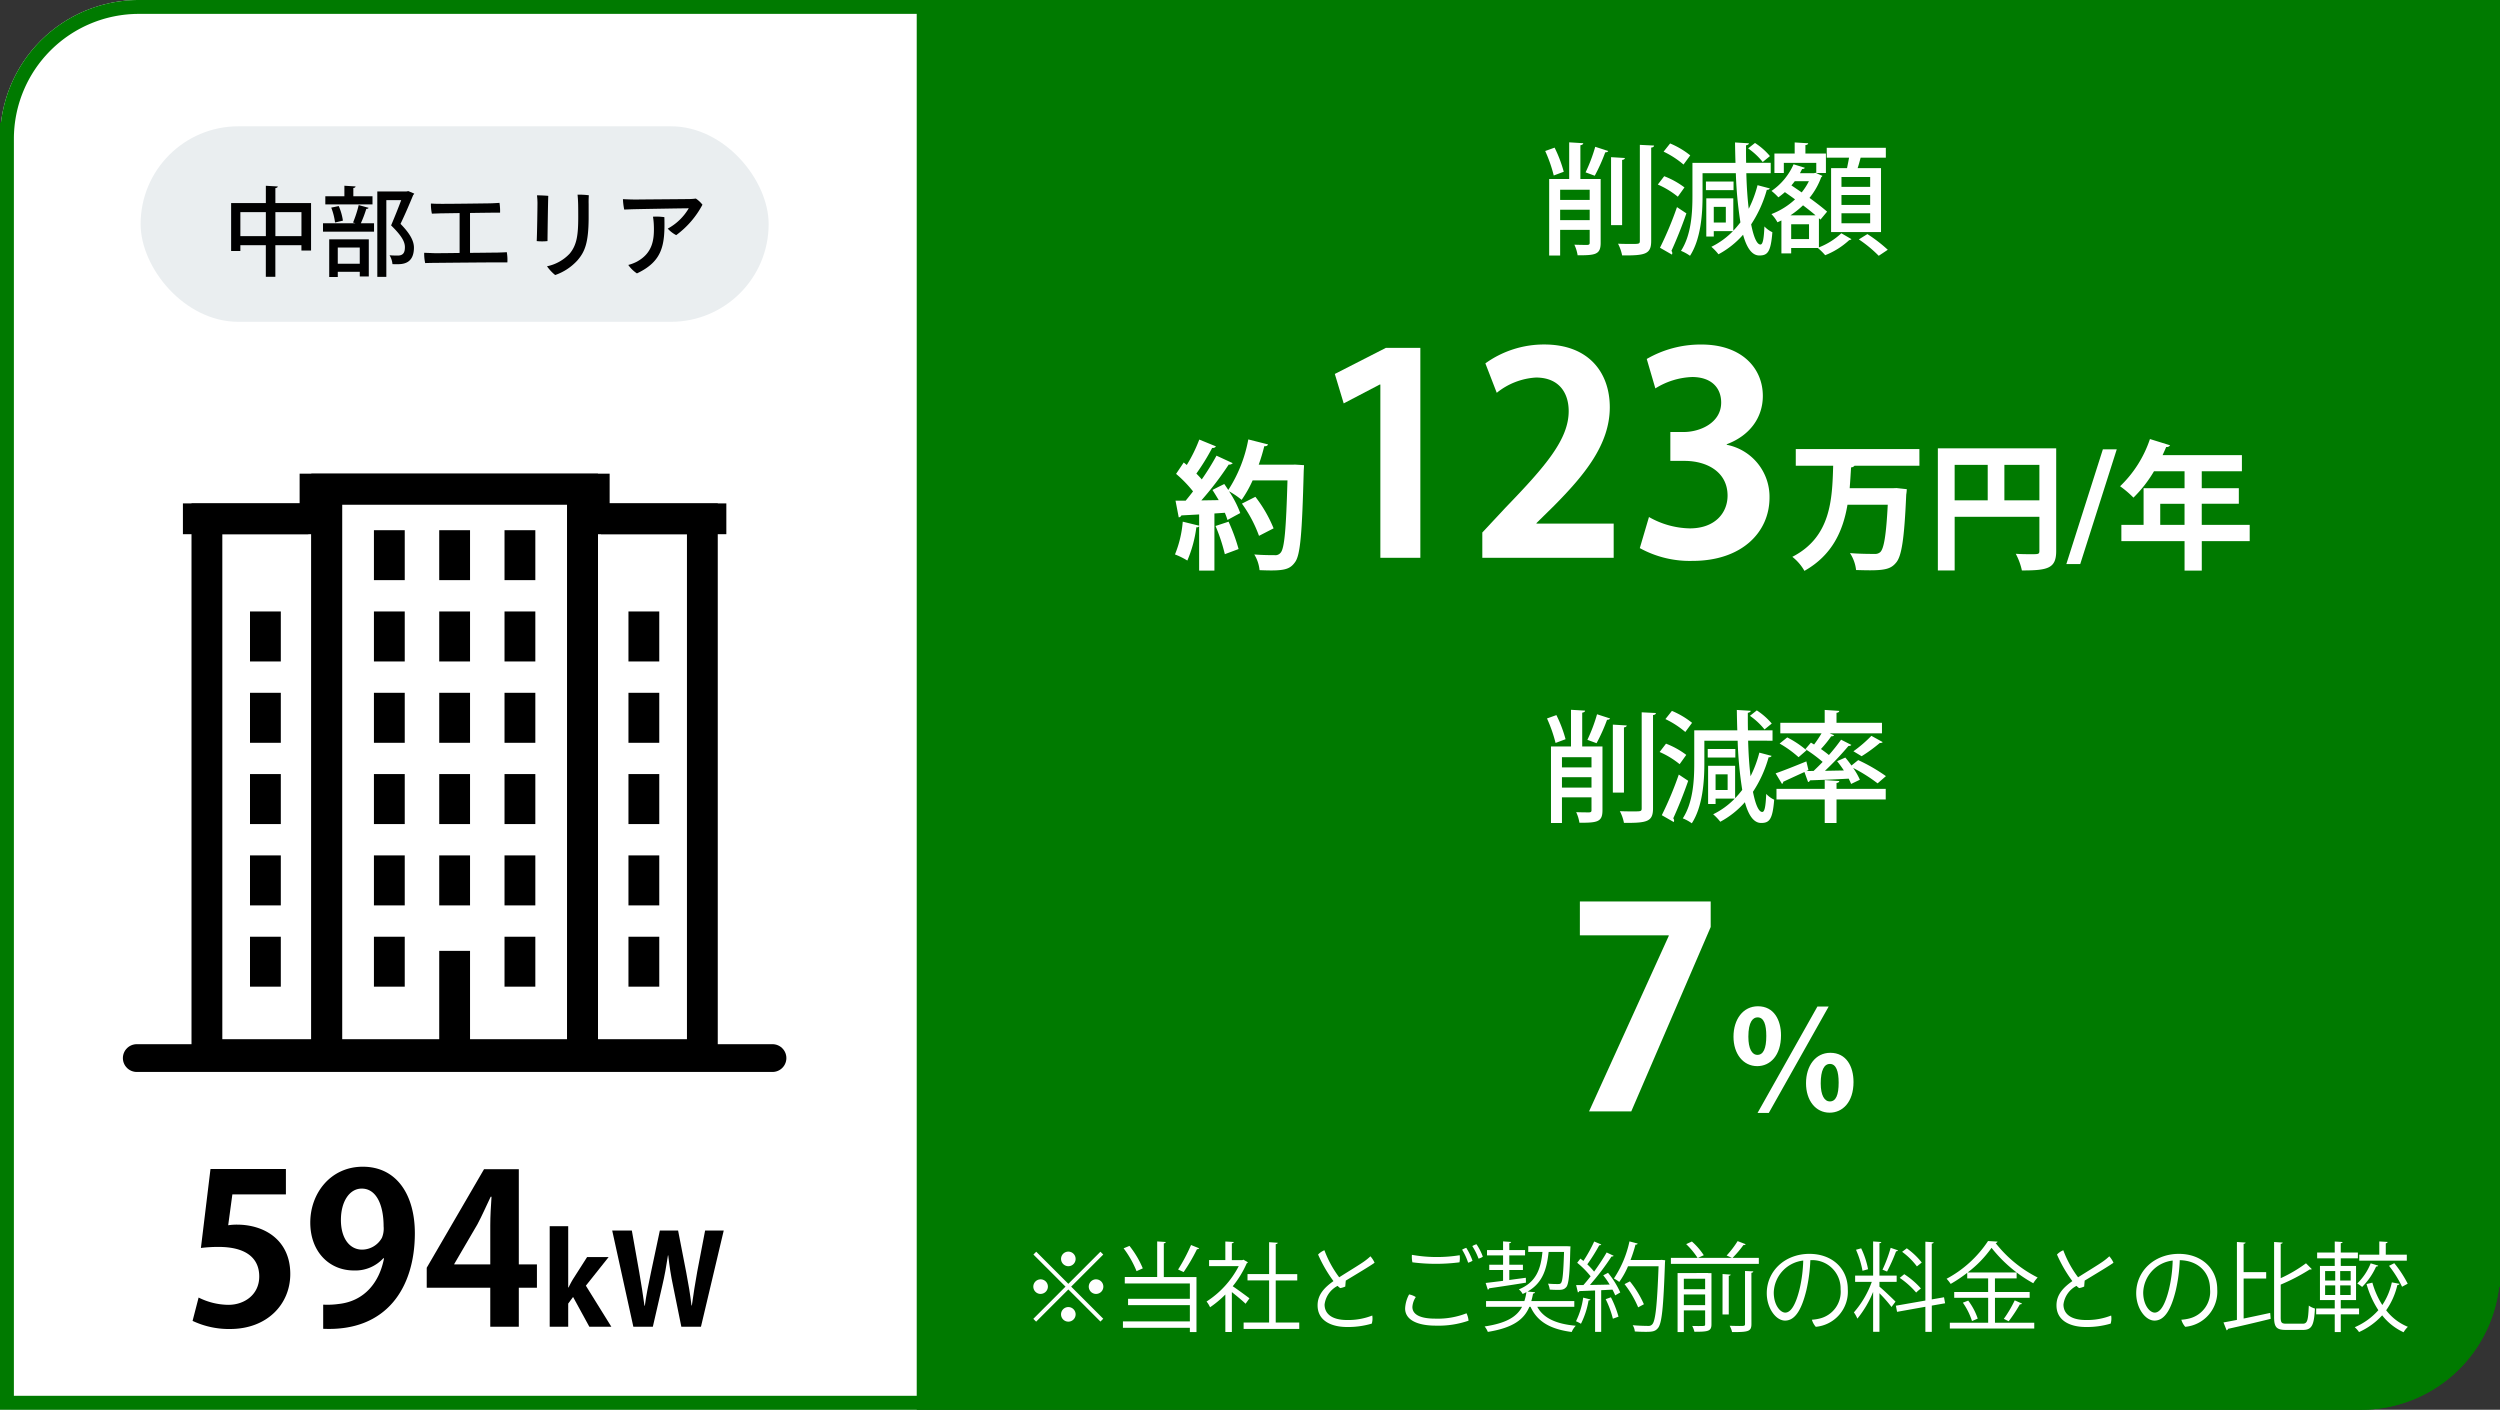
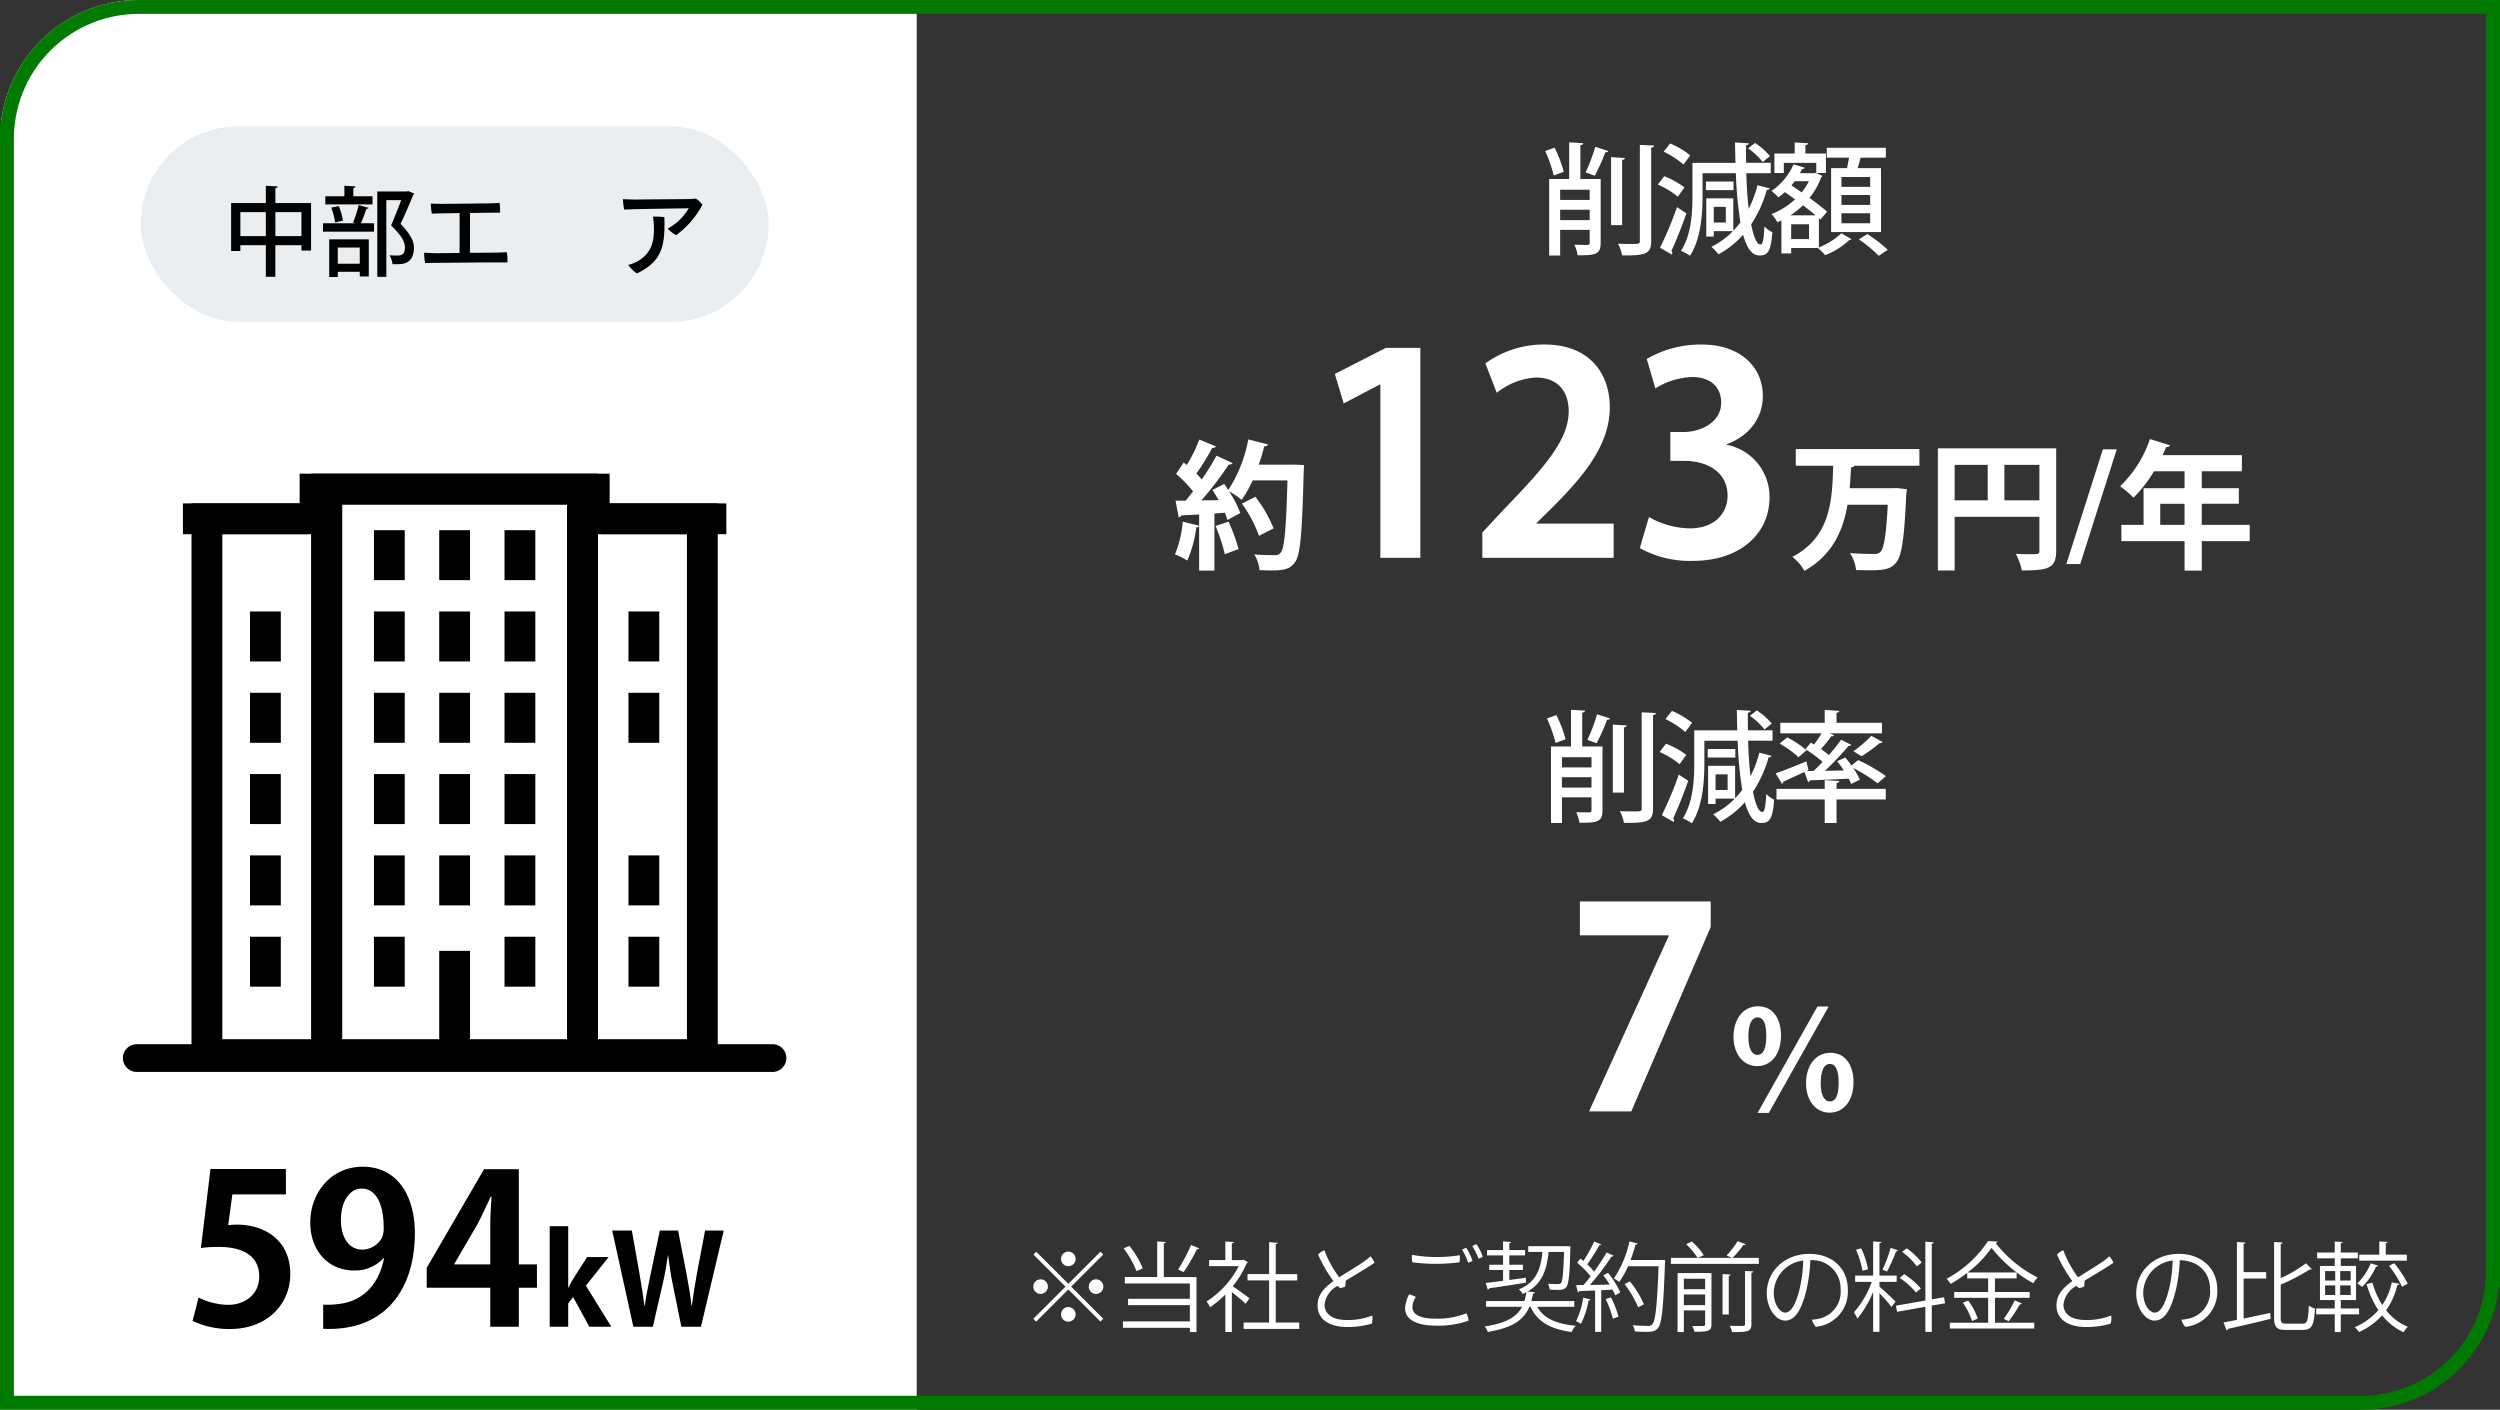
<svg xmlns="http://www.w3.org/2000/svg" height="203" viewBox="0 0 360 203" width="360">
  <rect x="0" y="0" width="360" height="203" fill="#333333" stroke="none" />
  <clipPath id="a">
    <path d="m584.008 104.979h340v183a20 20 0 0 1 -20 20h-340v-183a20 20 0 0 1 20-20z" />
  </clipPath>
  <g clip-path="url(#a)" transform="translate(-564.008 -104.979)">
-     <path d="m585.565 106.241h340v183a20 20 0 0 1 -20 20h-340v-183a20 20 0 0 1 20-20z" fill="#007a00" />
    <g fill="#fff">
      <path d="m0 0h133.083v236.124h-133.083z" transform="translate(562.933 80.318)" />
      <path d="m713.227 285.227 4.622 4.622 4.622-4.622.406.406-4.622 4.622 4.622 4.622-.406.406-4.622-4.622-4.637 4.636-.406-.406 4.636-4.636-4.622-4.622zm.629 6.078a1.05 1.05 0 1 1 1.05-1.05 1.058 1.058 0 0 1 -1.05 1.045zm2.942-5.042a1.05 1.05 0 1 1 1.051 1.05 1.058 1.058 0 0 1 -1.049-1.05zm2.1 7.984a1.05 1.05 0 1 1 -1.049-1.051 1.057 1.057 0 0 1 1.051 1.051zm2.943-5.043a1.05 1.05 0 1 1 -1.051 1.051 1.059 1.059 0 0 1 1.051-1.055z" />
      <path d="m731.877 283.825c-.014.1-.084.168-.28.2v4.847h4.703v7.928h-.952v-.617h-9.638v-.924h9.638v-2.34h-8.9v-.91h8.9v-2.213h-9.372v-.925h4.666v-5.127zm-5.225.561a13.6 13.6 0 0 1 1.918 3.235l-.9.406a14.188 14.188 0 0 0 -1.862-3.291zm10.043.35a.349.349 0 0 1 -.322.125 25.863 25.863 0 0 1 -1.919 3.293c-.015 0-.8-.365-.8-.365a25 25 0 0 0 1.863-3.529z" />
      <path d="m743.706 286.753c-.014.056-.1.112-.168.14a14.406 14.406 0 0 1 -2.017 3.306c.672.447 2.045 1.457 2.409 1.737l-.56.785c-.391-.393-1.288-1.135-1.975-1.682v5.743h-.938v-5.393a14.473 14.473 0 0 1 -2.2 1.836 3.742 3.742 0 0 0 -.505-.827 13.315 13.315 0 0 0 4.637-5.1h-4.273v-.868h2.34v-2.675l1.219.069c-.015.1-.1.168-.281.2v2.41h1.513l.168-.056zm4.007 8.671h3.387v.924h-8.01v-.924h3.67v-6.066h-3.11v-.911h3.11v-4.593l1.246.084c-.014.1-.1.167-.293.2v4.314h3.1v.911h-3.1z" />
      <path d="m761.614 294.415a2.632 2.632 0 0 1 -.069 1.163 12.04 12.04 0 0 1 -3.559.49c-2.213 0-4.257-.869-4.244-3.138 0-1.6 1.093-2.619 2.283-3.473a19.784 19.784 0 0 1 -2.212-3.824 2.626 2.626 0 0 1 .91-.617 15.374 15.374 0 0 0 2.129 3.894c1.289-.826 2.927-1.806 3.628-2.311a7.665 7.665 0 0 0 .868-.714 3.585 3.585 0 0 1 .6.924c-.392.322-2.788 1.752-4.146 2.578-.029.279-.057.6-.071.853a2.979 2.979 0 0 1 -.728.225 2.369 2.369 0 0 1 -.378-.322 3.5 3.5 0 0 0 -1.877 2.689c0 1.232.91 2.228 3.249 2.228a9.46 9.46 0 0 0 3.617-.645z" />
      <path d="m767.883 291.754a2.907 2.907 0 0 0 -.49 1.428c0 .981.924 1.681 3.292 1.681a11.309 11.309 0 0 0 4.5-.77 3.028 3.028 0 0 1 .293 1.064 13.165 13.165 0 0 1 -4.721.714c-2.619 0-4.412-.811-4.412-2.478a4.666 4.666 0 0 1 .574-2.018 2.805 2.805 0 0 1 .964.379zm-.561-6.08a20.6 20.6 0 0 0 6.878.056 3.1 3.1 0 0 1 -.028 1.023 26.7 26.7 0 0 1 -6.779 0 3.852 3.852 0 0 1 -.071-1.079zm8.727.855a2.363 2.363 0 0 1 -.63.28 8.862 8.862 0 0 0 -.868-1.877 3.078 3.078 0 0 1 .6-.266 9.006 9.006 0 0 1 .898 1.863zm1.485-.589a1.756 1.756 0 0 1 -.616.281 9.421 9.421 0 0 0 -.9-1.807 2.783 2.783 0 0 1 .6-.267 7.74 7.74 0 0 1 .916 1.793z" />
      <path d="m790.708 293.154h-5.337c.91 1.667 2.76 2.48 5.547 2.732a3.047 3.047 0 0 0 -.588.9c-3.04-.406-4.932-1.456-5.926-3.628h-.168c-.742 1.766-2.255 3.012-5.98 3.614a2.967 2.967 0 0 0 -.463-.784c3.193-.476 4.65-1.429 5.393-2.83h-5.186v-.826h5.518a8.167 8.167 0 0 0 .295-1.289 4.947 4.947 0 0 1 -.546.266 2.077 2.077 0 0 0 -.546-.659c2.549-1.036 3.165-3.011 3.4-5.392h-2.045v-.826h5.59l.5.027c-.1.7-.014 5.141-.6 5.842-.35.42-.728.42-1.288.42-.322 0-.715-.014-1.107-.042a2.728 2.728 0 0 0 -.252-.855c.616.057 1.2.057 1.428.057s.337-.014.449-.154c.224-.281.336-1.387.434-4.469h-2.22c-.252 2.325-.784 4.427-3.026 5.7l1.065.1c-.014.1-.111.182-.28.2-.07.377-.154.728-.252 1.078h6.191zm-6.962-3.473c-1.961.321-4.019.63-5.295.811a.253.253 0 0 1 -.2.2l-.309-.966c.686-.084 1.555-.182 2.508-.309v-1.555h-1.99v-.762h1.99v-1.346h-2.312v-.77h2.312v-1.247l1.162.084c-.013.084-.084.154-.265.183v.98h2.268v.77h-2.268v1.346h1.961v.755h-1.961v1.445c.769-.114 1.582-.211 2.38-.323z" />
      <path d="m793.04 292.1c-.028.084-.112.14-.28.14a11.841 11.841 0 0 1 -1.093 3.361 7.08 7.08 0 0 0 -.714-.363 11.366 11.366 0 0 0 1.036-3.4zm1.555-7.915a.3.3 0 0 1 -.294.113 25.768 25.768 0 0 1 -1.723 2.745 10.842 10.842 0 0 1 .981 1.051c.685-.953 1.343-1.948 1.806-2.76l1.008.476c-.041.084-.153.112-.308.112a35.689 35.689 0 0 1 -3.11 4.091c.9-.015 1.863-.029 2.844-.056a11.463 11.463 0 0 0 -.924-1.331c.393-.21.546-.28.686-.364a12.429 12.429 0 0 1 1.765 2.83l-.728.42a8.289 8.289 0 0 0 -.393-.827l-1.625.084v5.995h-.88v-5.954c-.868.03-1.653.071-2.269.084a.238.238 0 0 1 -.21.183l-.252-1.05h1.051c.336-.379.685-.8 1.036-1.261a12.756 12.756 0 0 0 -1.933-1.948l.462-.6c.14.111.28.224.435.336a20.811 20.811 0 0 0 1.554-2.8zm1.667 10.688a13.747 13.747 0 0 0 -1.037-2.815l.756-.267a14.682 14.682 0 0 1 1.093 2.788zm7.031-8.475.5.057a2.765 2.765 0 0 1 -.028.309c-.225 6.568-.449 8.767-1.008 9.455-.379.461-.757.545-1.724.545-.475 0-1.05-.014-1.61-.055a2.032 2.032 0 0 0 -.309-.9c.967.084 1.85.1 2.2.1a.708.708 0 0 0 .617-.225c.461-.49.7-2.661.911-8.362h-4.4a11.651 11.651 0 0 1 -1.261 2.255 6.658 6.658 0 0 0 -.77-.5 15.406 15.406 0 0 0 2.24-5.337l1.178.308c-.028.127-.154.168-.309.154a21.181 21.181 0 0 1 -.714 2.213h4.272zm-4.58 3.1a14.3 14.3 0 0 1 2.017 3.292l-.827.448a14.736 14.736 0 0 0 -1.961-3.347z" />
      <path d="m815.389 284.147a.321.321 0 0 1 -.323.113 15.6 15.6 0 0 1 -1.568 1.848h3.782v.869h-12.663v-.869h3.838a11.139 11.139 0 0 0 -1.639-1.975l.827-.377a9.77 9.77 0 0 1 1.709 1.974l-.827.378h4.875l-.756-.336a13.8 13.8 0 0 0 1.583-2.073zm-5.407 4.146v.015h.477v7.368c0 .994-.463 1.078-2.452 1.078a3.9 3.9 0 0 0 -.321-.84c.307.014.615.014.867.014.995 0 .995 0 .995-.266v-1.99h-3.068v3.128h-.9v-8.5zm-.434.827h-3.068v1.5h3.068zm-3.068 3.8h3.068v-1.541h-3.068zm5.575-4.482 1.177.084c-.014.084-.1.154-.281.181v5.562h-.9zm4.16 7.185c0 1.094-.434 1.178-2.787 1.178a3.307 3.307 0 0 0 -.35-.911c.518.014 1.008.028 1.359.028.77 0 .854 0 .854-.3v-7.618l1.2.056a.273.273 0 0 1 -.281.2z" />
      <path d="m830.09 290.633a5.077 5.077 0 0 1 -4.61 5.407 2.694 2.694 0 0 1 -.559-1.022 6.248 6.248 0 0 0 1.163-.182 3.952 3.952 0 0 0 2.969-4.217 4.079 4.079 0 0 0 -4.356-4.174 23.123 23.123 0 0 1 -.574 4.342c-.631 2.564-1.527 4.357-3.068 4.357-1.33 0-2.633-1.808-2.633-3.937 0-3.18 2.591-5.673 6.148-5.673 3.223 0 5.52 2.073 5.52 5.099zm-6.416-4.133a4.775 4.775 0 0 0 -4.244 4.609c0 1.793.938 2.885 1.652 2.885.813 0 1.514-1.134 2.074-3.417a20.323 20.323 0 0 0 .518-4.077z" />
      <path d="m834.648 289.568v.687c.492.391 1.976 1.807 2.313 2.157l-.574.77a20.378 20.378 0 0 0 -1.739-1.975v5.547h-.91v-5.742a15.022 15.022 0 0 1 -2.269 3.851 4.36 4.36 0 0 0 -.5-.9 13.752 13.752 0 0 0 2.578-4.4h-2.4v-.9h2.591v-4.916l1.177.084c-.014.1-.084.153-.267.181v4.651h2.481v.9zm-2.632-4.832a12.115 12.115 0 0 1 .994 3.012l-.8.224a13.261 13.261 0 0 0 -.939-3.027zm5.308.293a.291.291 0 0 1 -.279.141 26.059 26.059 0 0 1 -1.3 2.914c-.154-.057-.518-.225-.658-.267a20.051 20.051 0 0 0 1.176-3.151zm6.78 7.621-1.918.336v3.782h-.925v-3.614l-4.076.729-.168-.883 4.244-.742v-8.475l1.2.084c-.014.1-.084.168-.279.2v8.027l1.764-.309zm-5.883-4.188a11.522 11.522 0 0 1 2.4 2.059 6.433 6.433 0 0 0 -.686.588 11.947 11.947 0 0 0 -2.367-2.115zm.365-3.726a10.544 10.544 0 0 1 2.156 2.045l-.7.561a10.066 10.066 0 0 0 -2.129-2.1z" />
      <path d="m851.283 291.865v3.586h5.658v.841h-12.158v-.841h5.52v-3.586h-4.889v-.84h4.886v-1.961h-3.012v-.8a20.333 20.333 0 0 1 -2.382 1.6 5.4 5.4 0 0 0 -.589-.743 16.406 16.406 0 0 0 5.968-5.434l1.373.084a.328.328 0 0 1 -.28.209 17.889 17.889 0 0 0 6.051 4.959 5.115 5.115 0 0 0 -.63.827 19.828 19.828 0 0 1 -6.009-5.1 16.117 16.117 0 0 1 -3.432 3.543h7.045v.855h-3.123v1.961h5v.84zm-3.306 3.348a9.7 9.7 0 0 0 -1.317-2.647l.771-.3a9.15 9.15 0 0 1 1.372 2.592zm7.2-2.522c-.042.084-.154.127-.308.114a21.119 21.119 0 0 1 -1.611 2.437l-.7-.351a16.847 16.847 0 0 0 1.569-2.661z" />
      <path d="m868.015 294.415a2.645 2.645 0 0 1 -.071 1.163 12.029 12.029 0 0 1 -3.557.49c-2.213 0-4.259-.869-4.244-3.138 0-1.6 1.091-2.619 2.283-3.473a19.685 19.685 0 0 1 -2.213-3.824 2.617 2.617 0 0 1 .91-.617 15.4 15.4 0 0 0 2.129 3.894c1.289-.826 2.928-1.806 3.628-2.311a7.747 7.747 0 0 0 .868-.714 3.586 3.586 0 0 1 .6.924c-.392.322-2.788 1.752-4.147 2.578-.028.279-.056.6-.069.853a2.988 2.988 0 0 1 -.729.225 2.37 2.37 0 0 1 -.379-.322 3.5 3.5 0 0 0 -1.877 2.689c0 1.232.911 2.228 3.25 2.228a9.47 9.47 0 0 0 3.618-.645z" />
      <path d="m883.289 290.633a5.076 5.076 0 0 1 -4.607 5.407 2.685 2.685 0 0 1 -.561-1.022 6.223 6.223 0 0 0 1.162-.182 3.952 3.952 0 0 0 2.971-4.217c0-2.41-1.682-4.119-4.358-4.174a22.874 22.874 0 0 1 -.574 4.342c-.63 2.564-1.526 4.357-3.067 4.357-1.331 0-2.634-1.808-2.634-3.937 0-3.18 2.592-5.673 6.15-5.673 3.221 0 5.518 2.073 5.518 5.099zm-6.414-4.133a4.776 4.776 0 0 0 -4.245 4.609c0 1.793.938 2.885 1.653 2.885.813 0 1.513-1.134 2.072-3.417a20.256 20.256 0 0 0 .52-4.077z" />
      <path d="m887.092 289.092v5.758c1.219-.252 2.55-.534 3.824-.813l.07.854c-2.241.56-4.622 1.107-6.148 1.443a.256.256 0 0 1 -.2.21l-.448-1.134c.56-.1 1.219-.224 1.933-.365v-11.22l1.247.084c-.015.1-.1.154-.281.183v4.076h3.25v.924zm5.338 5.575c0 .784.125.925.826.925h2.34c.7 0 .783-.519.882-2.606a2.837 2.837 0 0 0 .881.42c-.125 2.3-.391 3.082-1.709 3.082h-2.464c-1.345 0-1.709-.379-1.709-1.849v-10.814l1.232.084c-.014.1-.084.154-.279.183v4.944a19.946 19.946 0 0 0 3.641-2.143l.841.84a.344.344 0 0 1 -.295.042 28.017 28.017 0 0 1 -4.187 2.186z" />
      <path d="m903.713 294.247h-2.634v2.55h-.868v-2.55h-2.676v-.854h2.676v-1.205h-2.129v-4.917h2.129v-1.092h-2.535v-.841h2.535v-1.582l1.135.069c-.015.1-.1.154-.267.183v1.33h2.466v.841h-2.466v1.092h2.2v4.917h-2.2v1.205h2.634zm-4.889-6.233v1.358h1.457v-1.358zm0 2.058v1.387h1.457v-1.387zm3.684-.7v-1.358h-1.513v1.358zm0 2.087v-1.387h-1.513v1.387zm3.123-1.778a11.982 11.982 0 0 0 1.43 3.221 9.408 9.408 0 0 0 1.373-3.263l1.1.21c-.027.1-.125.168-.308.182a10.414 10.414 0 0 1 -1.61 3.627 7.53 7.53 0 0 0 3.123 2.382 3.873 3.873 0 0 0 -.616.784 8.278 8.278 0 0 1 -3.081-2.437 10.148 10.148 0 0 1 -3.334 2.41 3.605 3.605 0 0 0 -.617-.7 9.528 9.528 0 0 0 3.4-2.451 13.588 13.588 0 0 1 -1.7-3.768zm.842-2.452a.267.267 0 0 1 -.3.126 9.866 9.866 0 0 1 -2.018 2.942 6.7 6.7 0 0 0 -.7-.5 8.432 8.432 0 0 0 1.933-2.9zm4.117-1.583v.869h-6.85v-.869h2.886v-1.9l1.2.07c-.014.1-.084.168-.266.2v1.638zm-.686 4.623a15.676 15.676 0 0 0 -1.877-3.011l.756-.379a16.076 16.076 0 0 1 1.934 2.955z" />
      <path d="m750.506 171.881 1.28.08c0 .2-.02.52-.04.781-.24 9.041-.48 12.182-1.261 13.2-.639.9-1.359 1.181-3.44 1.181-.54 0-1.1-.021-1.66-.041a5.327 5.327 0 0 0 -.76-2.26c1.26.1 2.4.1 2.92.1a.952.952 0 0 0 .86-.34c.58-.6.8-3.521 1-10.422h-5.02a16.706 16.706 0 0 1 -1.581 2.8 11.922 11.922 0 0 0 -1.821-1.24 14.68 14.68 0 0 1 1.621 3.14c-.68.36-1.26.68-1.84 1a8.594 8.594 0 0 0 -.38-1.041l-1.5.1v8.222h-2.2v-6.381a.376.376 0 0 1 -.4.139 17.835 17.835 0 0 1 -1.3 4.8 10.417 10.417 0 0 0 -1.78-.88 15.867 15.867 0 0 0 1.12-4.72l2.361.58v-1.621c-.98.06-1.84.1-2.561.14a.426.426 0 0 1 -.38.279l-.46-2.4h1.46c.341-.42.7-.859 1.061-1.34a18.007 18.007 0 0 0 -2.441-2.52l1.1-1.641.44.36a21.3 21.3 0 0 0 1.8-3.66l2.4.98a.521.521 0 0 1 -.541.219 31.718 31.718 0 0 1 -2.28 3.7c.3.3.56.58.78.839a36.837 36.837 0 0 0 2.121-3.419l2.339 1.08a.679.679 0 0 1 -.58.2 45.592 45.592 0 0 1 -3.94 5.162l2.5-.041c-.3-.5-.6-1-.9-1.46.639-.34 1.179-.6 1.7-.86.2.28.38.56.58.86a20.094 20.094 0 0 0 2.881-7.281l2.84.719c-.06.18-.24.281-.541.26a26.551 26.551 0 0 1 -.8 2.661h4.72zm-10.122 12.9a25.26 25.26 0 0 0 -1.341-4.061l1.881-.619a26.6 26.6 0 0 1 1.44 3.94zm4.4-8.262a19.22 19.22 0 0 1 2.621 4.541l-2.1 1.081a18.836 18.836 0 0 0 -2.461-4.642z" />
      <path d="m762.78 185.3v-24.952h-.08l-5.2 2.72-1.279-4.24 7.358-3.759h4.959v30.231z" />
      <path d="m796.378 185.3h-18.917v-3.64l3.359-3.6c5.72-5.919 9.079-9.8 9.079-13.877 0-2.639-1.4-4.839-4.719-4.839a9.9 9.9 0 0 0 -5.639 2.2l-1.64-4.24a14.447 14.447 0 0 1 8.479-2.719c6.478 0 9.438 4.119 9.438 9.038 0 5.358-3.639 9.759-8.039 14.2l-2.519 2.477v.08h11.118z" />
      <path d="m812.659 169.027a7.627 7.627 0 0 1 6.159 7.6c0 5.04-4.04 9.119-11.078 9.119a14.9 14.9 0 0 1 -7.6-1.84l1.32-4.478a12.263 12.263 0 0 0 5.879 1.638c3.639 0 5.439-2.239 5.439-4.718 0-3.4-2.96-5-6.2-5h-2.04v-4.159h1.92c2.359 0 5.4-1.321 5.4-4.241 0-2.119-1.4-3.678-4.2-3.678a10.7 10.7 0 0 0 -5.279 1.639l-1.24-4.239a15.466 15.466 0 0 1 7.879-2.079c5.8 0 8.838 3.4 8.838 7.4 0 3.119-1.879 5.719-5.2 6.959z" />
      <path d="m840.405 172.041h-9.342a.656.656 0 0 1 -.5.24c-.06.981-.12 1.981-.2 3h6.181l.581-.02 1.46.16a5.723 5.723 0 0 1 -.08.78c-.28 6.421-.66 8.9-1.481 9.822-.679.821-1.48 1.08-3.76 1.08-.62 0-1.3-.02-1.981-.04a5.552 5.552 0 0 0 -.88-2.44c1.46.12 2.861.12 3.541.12a1.1 1.1 0 0 0 .82-.26c.54-.5.86-2.521 1.081-6.822h-5.8c-.62 3.661-2.12 7.223-6.2 9.523a6.94 6.94 0 0 0 -1.74-2.021c5.56-2.86 5.741-8.242 5.88-13.123h-5.385v-2.4h17.8z" />
      <path d="m860.1 169.541v14.783c0 2.521-1.22 2.8-4.941 2.8a9.14 9.14 0 0 0 -.88-2.4c.78.059 1.62.059 2.221.059 1.059 0 1.18 0 1.18-.5v-4.883h-12.2v7.723h-2.42v-17.582zm-14.623 2.381v5.1h4.761v-5.1zm7.162 5.1h5.041v-5.1h-5.041z" />
      <path d="m863.562 186.205h-2l5.26-16.524h2z" />
      <path d="m887.965 180.563v2.337h-6.9v4.241h-2.48v-4.241h-9.1v-2.341h3.2v-5.281h5.9v-2.44h-4.4a18.3 18.3 0 0 1 -2.96 3.8 14.106 14.106 0 0 0 -1.925-1.638 16.763 16.763 0 0 0 4.3-6.8l2.9.9a.545.545 0 0 1 -.561.24c-.16.4-.339.78-.519 1.18h11.422v2.321h-5.782v2.44h5.34v2.24h-5.341v3.041zm-12.883 0h3.5v-3.041h-3.5z" />
    </g>
    <path d="m605.178 273.316v3.66h-7.71l-.6 4.44a8.188 8.188 0 0 1 1.261-.09c3.96 0 7.68 2.22 7.68 7.11 0 4.349-3.33 7.919-8.67 7.919a12.249 12.249 0 0 1 -5.4-1.169l.869-3.361a9.748 9.748 0 0 0 4.29 1.05c2.311 0 4.441-1.47 4.441-4.08 0-2.73-2.01-4.26-5.85-4.26a20.455 20.455 0 0 0 -2.55.151l1.38-11.37z" />
    <path d="m619.217 286.155a5.465 5.465 0 0 1 -4.26 1.771c-3.51 0-6.269-2.67-6.269-6.9s2.939-8.039 7.559-8.039c4.95 0 7.5 4.14 7.5 9.57 0 7.859-4.08 14.189-13.2 13.769v-3.479a11.7 11.7 0 0 0 2.189-.091c3.75-.39 5.91-3.119 6.57-6.569zm-6.119-5.519c0 2.67 1.259 4.29 3.059 4.29a3.3 3.3 0 0 0 2.851-1.71 3.491 3.491 0 0 0 .239-1.651c0-3.029-1.019-5.429-3.149-5.429-1.798 0-2.998 1.92-2.998 4.5z" />
    <path d="m638.717 296.025h-4.11v-5.61h-9.15v-2.88l8.25-14.189h5.01v13.71h2.609v3.359h-2.609zm-9.3-8.969h5.19v-5.64c0-1.32.09-2.76.18-4.11h-.12c-.69 1.44-1.229 2.7-1.92 3.99l-3.33 5.7z" />
    <path d="m652.04 296.025h-3.169l-2.341-4.285-.7.954v3.331h-2.665v-14.476h2.665v8.822h.055a12.943 12.943 0 0 1 .666-1.242l2-3.133h3.1l-3.278 4.123z" />
    <path d="m668.224 282.179-3.277 13.846h-2.827l-1.188-5.87c-.307-1.44-.523-2.844-.7-4.411h-.036c-.234 1.567-.486 2.953-.828 4.411l-1.35 5.87h-2.809l-3.043-13.846h2.827l1.063 5.977c.287 1.657.557 3.367.756 4.844h.053c.2-1.548.54-3.15.9-4.879l1.26-5.942h2.629l1.17 6.014c.307 1.62.576 3.151.756 4.771h.055c.216-1.638.486-3.2.773-4.861l1.135-5.924z" />
    <path d="m791.511 234.789h18.837v3.68l-11.438 26.554h-6.08l11.479-25.275v-.08h-12.8z" fill="#fff" />
    <path d="m820.473 254.062c0 2.94-1.58 4.44-3.422 4.44-2.02 0-3.42-1.76-3.42-4.24 0-2.5 1.381-4.381 3.52-4.381 2.322 0 3.322 2 3.322 4.181zm-4.7.219c0 1.7.52 2.6 1.3 2.6.861 0 1.281-.921 1.281-2.721 0-1.641-.34-2.682-1.26-2.682-.643.002-1.323.603-1.323 2.803zm1.321 10.963 8.621-15.323h1.621l-8.622 15.323zm13.822-4.48c0 2.96-1.6 4.44-3.44 4.44-2.021 0-3.4-1.761-3.4-4.241 0-2.5 1.361-4.381 3.5-4.381 2.324 0 3.338 2 3.338 4.182zm-4.721.239c0 1.681.52 2.581 1.321 2.581.86 0 1.259-.92 1.259-2.7 0-1.641-.359-2.7-1.259-2.7-.823-.001-1.323.898-1.323 2.816z" fill="#fff" />
    <path d="m787.87 126.238a18.914 18.914 0 0 1 1.319 3.473l-1.441.539a20.381 20.381 0 0 0 -1.232-3.525zm6.633 4.515v9.2c0 1.7-.781 1.789-3.316 1.789a5.724 5.724 0 0 0 -.469-1.528c.816.035 1.632.035 1.875.035.243-.018.33-.087.33-.313v-1.858h-4.254v3.7h-1.58v-11.025h2.882v-5.278l2.029.125c-.018.138-.122.243-.417.295v4.862zm-1.58 1.546h-4.254v1.475h4.254zm-4.254 4.376h4.254v-1.493h-4.254zm6.929-9.95c-.053.121-.209.191-.435.191a25.3 25.3 0 0 1 -1.511 3.368l-1.32-.486a23.268 23.268 0 0 0 1.39-3.681zm2.395 1.006c-.016.14-.121.244-.4.279v9.39h-1.593v-9.79zm2.153-1.892 2.049.1c-.017.157-.121.26-.416.295v13.423c0 1.893-.781 2.136-4.185 2.1a6.15 6.15 0 0 0 -.59-1.684c.728.034 1.424.034 1.928.034 1.093 0 1.214 0 1.214-.451z" fill="#fff" />
    <path d="m803.654 130.354a11.819 11.819 0 0 1 2.917 1.615l-.955 1.337a12.424 12.424 0 0 0 -2.883-1.754zm-.608 10.3a49.76 49.76 0 0 0 2.448-5.851l1.355.9c-.66 1.91-1.511 4.011-2.154 5.4a.517.517 0 0 1 .122.33.472.472 0 0 1 -.051.208zm1.459-15.019a12 12 0 0 1 2.9 1.719l-.972 1.32a12.962 12.962 0 0 0 -2.865-1.858zm10.974 4.289c.052 1.979.173 3.7.347 5.122a16.806 16.806 0 0 0 1.268-3.4l1.771.468a.409.409 0 0 1 -.433.192 17.487 17.487 0 0 1 -2.258 4.983c.382 1.928.85 2.9 1.337 2.9.312 0 .486-.608.573-2.605a3.661 3.661 0 0 0 1.145.834c-.225 2.865-.694 3.351-1.875 3.351-1.041 0-1.8-1.041-2.344-2.987a12.68 12.68 0 0 1 -3.542 2.814 7.421 7.421 0 0 0 -1.025-1.077 11.175 11.175 0 0 0 3.109-2.257h-2.761v.781h-1.077v-5.5h3.89v4.657c.365-.382.7-.781 1.024-1.2a56.6 56.6 0 0 1 -.659-7.084h-4.793v3.284c0 2.588-.243 6.2-1.806 8.613a6.243 6.243 0 0 0 -1.3-.711c1.494-2.292 1.65-5.523 1.65-7.9v-4.775h6.2c-.034-.938-.052-1.909-.069-2.934l2 .121c-.018.157-.139.226-.417.295 0 .886 0 1.72.017 2.518h3.542v1.494zm-1.84 1.2v1.233h-3.977v-1.233zm-1.112 5.9v-2.256h-1.736v2.256zm4.2-11.459a9.727 9.727 0 0 1 2.154 1.892l-1.042.851a10.042 10.042 0 0 0 -2.1-1.962z" fill="#fff" />
    <path d="m825.932 136.4v4.2a10.033 10.033 0 0 0 3.23-2.032l1.459.851a.539.539 0 0 1 -.33.139 11.051 11.051 0 0 1 -3.456 2.171 8.6 8.6 0 0 0 -1.06-1.042h-3.837v.781h-1.407v-4.74l-.572.26a5.174 5.174 0 0 0 -.868-1.18 10.49 10.49 0 0 0 3.4-2.119c-.486-.365-.99-.712-1.459-1.042a11.774 11.774 0 0 1 -.937.747 8.344 8.344 0 0 0 -.991-.92 9.01 9.01 0 0 0 3.178-3.838l1.615.5c-.035.121-.173.19-.381.173l-.313.608h2.015l.242-.053c.434.209.713.33.973.435a.422.422 0 0 1 -.174.208 10.238 10.238 0 0 1 -1.684 2.969c1.007.73 1.927 1.442 2.535 1.98l-.955 1.146zm-5.053-7.97v1.459h-1.355v-2.8h2.917v-1.6l1.946.121c-.018.139-.121.226-.4.261v1.215h2.952v2.8h-1.389v-1.459zm4.566 7.553c-.52-.451-1.145-.937-1.8-1.44a12.877 12.877 0 0 1 -1.806 1.44zm-.937 3.421v-2.135h-2.57v2.131zm-2.049-8.335c-.156.209-.313.4-.486.609.468.312.972.659 1.476 1.007a8.74 8.74 0 0 0 1.041-1.616zm5.227-1.875h2.293c.1-.486.208-1.024.294-1.51h-3.212v-1.424h8.508v1.424h-3.629c-.122.451-.26 1.007-.434 1.51h3.369v9.2h-7.189zm5.627 2.692v-1.424h-4.133v1.424zm0 2.6v-1.423h-4.133v1.423zm0 2.64v-1.441h-4.133v1.441zm1.232 4.688a18.144 18.144 0 0 0 -2.865-2.361l1.232-.765a20.921 20.921 0 0 1 2.936 2.258z" fill="#fff" />
    <path d="m788.13 207.952a18.923 18.923 0 0 1 1.32 3.473l-1.441.538a20.457 20.457 0 0 0 -1.234-3.525zm6.634 4.515v9.2c0 1.7-.782 1.789-3.317 1.789a5.721 5.721 0 0 0 -.468-1.528c.815.034 1.631.034 1.875.034.243-.017.33-.086.33-.313v-1.857h-4.255v3.7h-1.58v-11.025h2.882v-5.279l2.032.122c-.017.139-.121.243-.417.295v4.862zm-1.58 1.546h-4.255v1.475h4.255zm-4.255 4.376h4.255v-1.489h-4.255zm6.928-9.951c-.051.123-.209.191-.433.191a25.384 25.384 0 0 1 -1.512 3.371l-1.319-.486a23.248 23.248 0 0 0 1.389-3.681zm2.4 1.007c-.018.139-.122.243-.4.279v9.393h-1.6v-9.793zm2.153-1.892 2.049.1c-.018.156-.122.261-.417.295v13.423c0 1.893-.781 2.136-4.185 2.1a6.1 6.1 0 0 0 -.59-1.685c.729.034 1.424.034 1.927.034 1.094 0 1.216 0 1.216-.451z" fill="#fff" />
    <path d="m803.914 212.067a11.834 11.834 0 0 1 2.917 1.616l-.955 1.337a12.361 12.361 0 0 0 -2.882-1.754zm-.607 10.3a49.846 49.846 0 0 0 2.448-5.852l1.354.9c-.66 1.91-1.51 4.011-2.153 5.4a.519.519 0 0 1 .122.33.444.444 0 0 1 -.053.208zm1.458-15.02a12.038 12.038 0 0 1 2.9 1.718l-.973 1.32a13.009 13.009 0 0 0 -2.865-1.858zm10.974 4.289c.052 1.979.174 3.7.348 5.122a16.844 16.844 0 0 0 1.267-3.4l1.771.468a.41.41 0 0 1 -.434.192 17.458 17.458 0 0 1 -2.257 4.982c.382 1.928.851 2.9 1.337 2.9.313 0 .487-.608.573-2.6a3.638 3.638 0 0 0 1.146.834c-.225 2.865-.7 3.352-1.875 3.352-1.043 0-1.806-1.042-2.344-2.988a12.694 12.694 0 0 1 -3.542 2.814 7.481 7.481 0 0 0 -1.026-1.077 11.185 11.185 0 0 0 3.11-2.257h-2.762v.781h-1.076v-5.505h3.889v4.671c.365-.382.7-.781 1.025-1.2a56.419 56.419 0 0 1 -.66-7.085h-4.793v3.281c0 2.588-.243 6.2-1.806 8.613a6.283 6.283 0 0 0 -1.3-.712c1.493-2.292 1.65-5.522 1.65-7.9v-4.774h6.2c-.035-.939-.052-1.911-.07-2.936l2 .122c-.017.156-.139.226-.416.295 0 .886 0 1.72.017 2.519h3.542v1.493zm-1.841 1.2v1.232h-3.976v-1.232zm-1.111 5.9v-2.256h-1.736v2.256zm4.2-11.46a9.733 9.733 0 0 1 2.154 1.893l-1.042.851a10.034 10.034 0 0 0 -2.1-1.962z" fill="#fff" />
    <path d="m830.568 217.867c-.087-.225-.209-.486-.347-.763-2.084.121-4.185.19-5.575.243a.336.336 0 0 1 -.277.243l-.521-1.442c-1.146.521-2.275 1.042-3.056 1.407a.384.384 0 0 1 -.174.312l-.92-1.527c1.128-.383 2.8-1.06 4.428-1.72l.3 1.25-.3.14 1.042-.018c.416-.4.868-.834 1.3-1.3a21.084 21.084 0 0 0 -2.484-1.84l.8-.938c.139.087.295.174.451.278a17.235 17.235 0 0 0 1.077-1.615h-5.939v-1.511h6.391v-1.858l2.1.14c-.016.138-.121.243-.4.277v1.441h6.547v1.511h-7.536l.642.278c-.069.122-.209.157-.417.157a16.19 16.19 0 0 1 -1.476 1.823c.417.295.816.59 1.146.868a27.527 27.527 0 0 0 1.754-2.206l1.477.747c-.053.1-.209.156-.417.156a42.051 42.051 0 0 1 -3.387 3.578l2.726-.052a16.189 16.189 0 0 0 -.972-1.337l1.18-.522c.295.348.609.748.886 1.147l.973-.781a24.952 24.952 0 0 1 3.993 2.308l-1.2 1.042a23.217 23.217 0 0 0 -3.526-2.222 9.367 9.367 0 0 1 .973 1.7zm-1.7-.416c-.016.139-.121.242-.4.278v.85h7.085v1.528h-7.085v3.386h-1.7v-3.386h-6.947v-1.528h6.947v-1.267zm-5.868-3.438a15.645 15.645 0 0 0 -2.726-1.962l1.094-.886a14.04 14.04 0 0 1 2.779 1.857zm12.12-2.171a.463.463 0 0 1 -.416.121 21.622 21.622 0 0 1 -2.622 1.91l-1.181-.711a19.1 19.1 0 0 0 2.587-2.223z" fill="#fff" />
    <rect fill="#eaeef0" height="28.155" rx="14.078" transform="translate(584.257 123.166)" width="90.436" />
    <path d="m603.663 134.219h5.137v6.836h-1.387v-.772h-3.754v4.553h-1.372v-4.553h-3.667v.841h-1.33v-6.9h5v-2.494l1.723.1c-.015.113-.113.2-.351.239zm-5.043 4.761h3.671v-3.459h-3.671zm5.043 0h3.754v-3.459h-3.754z" />
    <path d="m614.848 137.02a16.387 16.387 0 0 0 .812-2.507l1.429.391c-.042.1-.154.155-.336.155a17.44 17.44 0 0 1 -.784 2.073h1.9v1.205h-7.349v-1.205h4.68zm2.8-3.782v1.176h-6.794v-1.176h2.746v-1.513l1.61.1c-.014.113-.1.2-.322.224v1.191zm-6.233 11.626v-5.421h5.7v5.351h-1.3v-.673h-3.166v.743zm1.373-10.212a8.16 8.16 0 0 1 .6 2.1l-1.134.266a9.1 9.1 0 0 0 -.547-2.143zm3.025 5.968h-3.166v2.339h3.166zm6.99-8.124.854.363a.306.306 0 0 1 -.139.183c-.491 1.19-1.122 2.689-1.835 4.174 1.386 1.415 1.919 2.452 1.932 3.4 0 2.409-1.68 2.409-2.493 2.409-.2 0-.406 0-.6-.013a2.915 2.915 0 0 0 -.42-1.276c.476.043.91.043 1.19.043.855 0 1.022-.547 1.022-1.219 0-.84-.574-1.737-1.988-3.124.56-1.317 1.05-2.549 1.456-3.641h-2.142v11.055h-1.3v-12.3h4.2z" />
    <path d="m631.691 141.391c1.906-.014 3.684-.043 4.021-.043.434-.014.9-.028 1.274-.055a6.34 6.34 0 0 1 .084 1.471h-1.008c-.519-.015-8.237.055-9.33.069-.5 0-1.106.015-1.5.028a6.283 6.283 0 0 1 -.139-1.484c.476.027.784.027 1.289.055.364.014 2 0 3.809-.028v-5.743l-2.773.042c-.294.014-.826.028-1.219.042a6.367 6.367 0 0 1 -.139-1.456c.461.027.8.041 1.26.041 1.162.015 6.36-.056 7.242-.07.546-.014.938-.041 1.373-.07a7.866 7.866 0 0 1 .084 1.415c-.449-.013-2.4.014-4.329.042z" />
-     <path d="m642.96 133.182c-.042.9-.1 5.183-.112 6.513a7.093 7.093 0 0 1 -1.555 0c.056-.882.112-4.832.112-5.476a10.238 10.238 0 0 0 -.07-1.108c.365-.011 1.205.029 1.625.071zm5.813 3.193c-.014 3.67-.588 4.9-1.611 6.094a7.78 7.78 0 0 1 -3.208 2.115 6.035 6.035 0 0 1 -1.177-1.261 6.184 6.184 0 0 0 3.265-1.821c1.05-1.26 1.232-2.731 1.232-5.295 0-.615 0-1.176-.014-1.834-.014-.533-.042-.967-.084-1.359a10.5 10.5 0 0 1 1.625.084c-.028.392-.042.91-.028 1.232z" />
    <path d="m653.893 135.156a10.036 10.036 0 0 1 -.183-1.5c.574.028 1.387.057 1.9.057.756-.015 6.85-.057 7.7-.07a8.6 8.6 0 0 0 .9-.071 4.143 4.143 0 0 1 .952.883 12.943 12.943 0 0 1 -3.781 4.384 4.4 4.4 0 0 1 -1.219-.939 7.808 7.808 0 0 0 3.025-2.927c-.756 0-7.3.112-8.18.14zm5.785 1.094c.111 4.033-.253 6.345-3.95 8.1a4.667 4.667 0 0 1 -1.248-1.219 5.717 5.717 0 0 0 1.248-.477c2.184-1.2 2.506-3.025 2.436-5.112a10 10 0 0 0 -.126-1.358 8.057 8.057 0 0 1 1.64.066z" />
    <path d="m0 0h91.543" fill="none" stroke="#000" stroke-linecap="round" stroke-width="4" transform="translate(583.703 257.341)" />
    <g transform="translate(0 1)">
      <path d="m0 0h4.437v7.199h-4.437z" transform="translate(617.854 180.323)" />
      <path d="m0 0h4.437v7.199h-4.437z" transform="translate(627.256 180.323)" />
      <path d="m0 0h4.437v7.199h-4.437z" transform="translate(636.659 180.323)" />
      <path d="m0 0h4.437v7.199h-4.437z" transform="translate(617.854 192.031)" />
      <path d="m0 0h4.437v7.199h-4.437z" transform="translate(627.256 192.031)" />
      <path d="m0 0h4.437v7.199h-4.437z" transform="translate(636.659 192.031)" />
      <path d="m0 0h4.437v7.2h-4.437z" transform="translate(617.854 203.74)" />
      <path d="m0 0h4.437v7.2h-4.437z" transform="translate(627.256 203.74)" />
      <path d="m0 0h4.437v7.2h-4.437z" transform="translate(636.659 203.74)" />
      <path d="m0 0h4.437v7.199h-4.437z" transform="translate(617.854 215.448)" />
      <path d="m0 0h4.437v7.199h-4.437z" transform="translate(627.256 215.448)" />
      <path d="m0 0h4.437v7.199h-4.437z" transform="translate(636.659 215.448)" />
      <path d="m0 0h4.437v7.2h-4.437z" transform="translate(617.854 227.156)" />
      <path d="m0 0h4.437v7.2h-4.437z" transform="translate(627.256 227.156)" />
      <path d="m0 0h4.437v7.2h-4.437z" transform="translate(636.659 227.156)" />
      <path d="m0 0h4.437v7.199h-4.437z" transform="translate(617.854 238.865)" />
      <path d="m0 0h4.437v13.242h-4.437z" transform="translate(627.256 240.901)" />
      <path d="m0 0h4.437v7.199h-4.437z" transform="translate(636.659 238.865)" />
      <path d="m650.114 258.063h-41.277v-85.873h41.277zm-36.841-4.437h32.4v-77h-32.4z" />
      <path d="m0 0h44.643v4.437h-44.643z" transform="translate(607.154 172.19)" />
      <path d="m0 0h18.057v4.437h-18.057z" transform="translate(650.544 176.468)" />
      <path d="m0 0h4.437v7.199h-4.437z" transform="translate(654.506 192.031)" />
      <path d="m0 0h4.437v7.2h-4.437z" transform="translate(654.506 203.74)" />
-       <path d="m0 0h4.437v7.199h-4.437z" transform="translate(654.506 215.448)" />
      <path d="m0 0h4.437v7.2h-4.437z" transform="translate(654.506 227.156)" />
      <path d="m0 0h4.437v7.199h-4.437z" transform="translate(654.506 238.865)" />
      <path d="m667.366 258.063h-21.689v-81.595h21.689zm-17.252-4.437h12.815v-72.726h-12.815z" />
      <path d="m0 0h18.058v4.437h-18.058z" transform="translate(590.348 176.468)" />
      <path d="m0 0h4.437v7.199h-4.437z" transform="translate(600.008 192.031)" />
      <path d="m0 0h4.437v7.2h-4.437z" transform="translate(600.008 203.74)" />
      <path d="m0 0h4.437v7.199h-4.437z" transform="translate(600.008 215.448)" />
      <path d="m0 0h4.437v7.2h-4.437z" transform="translate(600.008 227.156)" />
      <path d="m0 0h4.437v7.199h-4.437z" transform="translate(600.008 238.865)" />
      <path d="m613.273 258.063h-21.688v-81.595h21.688zm-17.251-4.437h12.815v-72.726h-12.815z" />
    </g>
  </g>
  <g fill="none" stroke="#007a00" stroke-width="2">
    <path d="m20 0h340a0 0 0 0 1 0 0v183a20 20 0 0 1 -20 20h-340a0 0 0 0 1 0 0v-183a20 20 0 0 1 20-20z" stroke="none" />
    <path d="m20 1h339a0 0 0 0 1 0 0v182a19 19 0 0 1 -19 19h-339a0 0 0 0 1 0 0v-182a19 19 0 0 1 19-19z" fill="none" />
  </g>
</svg>